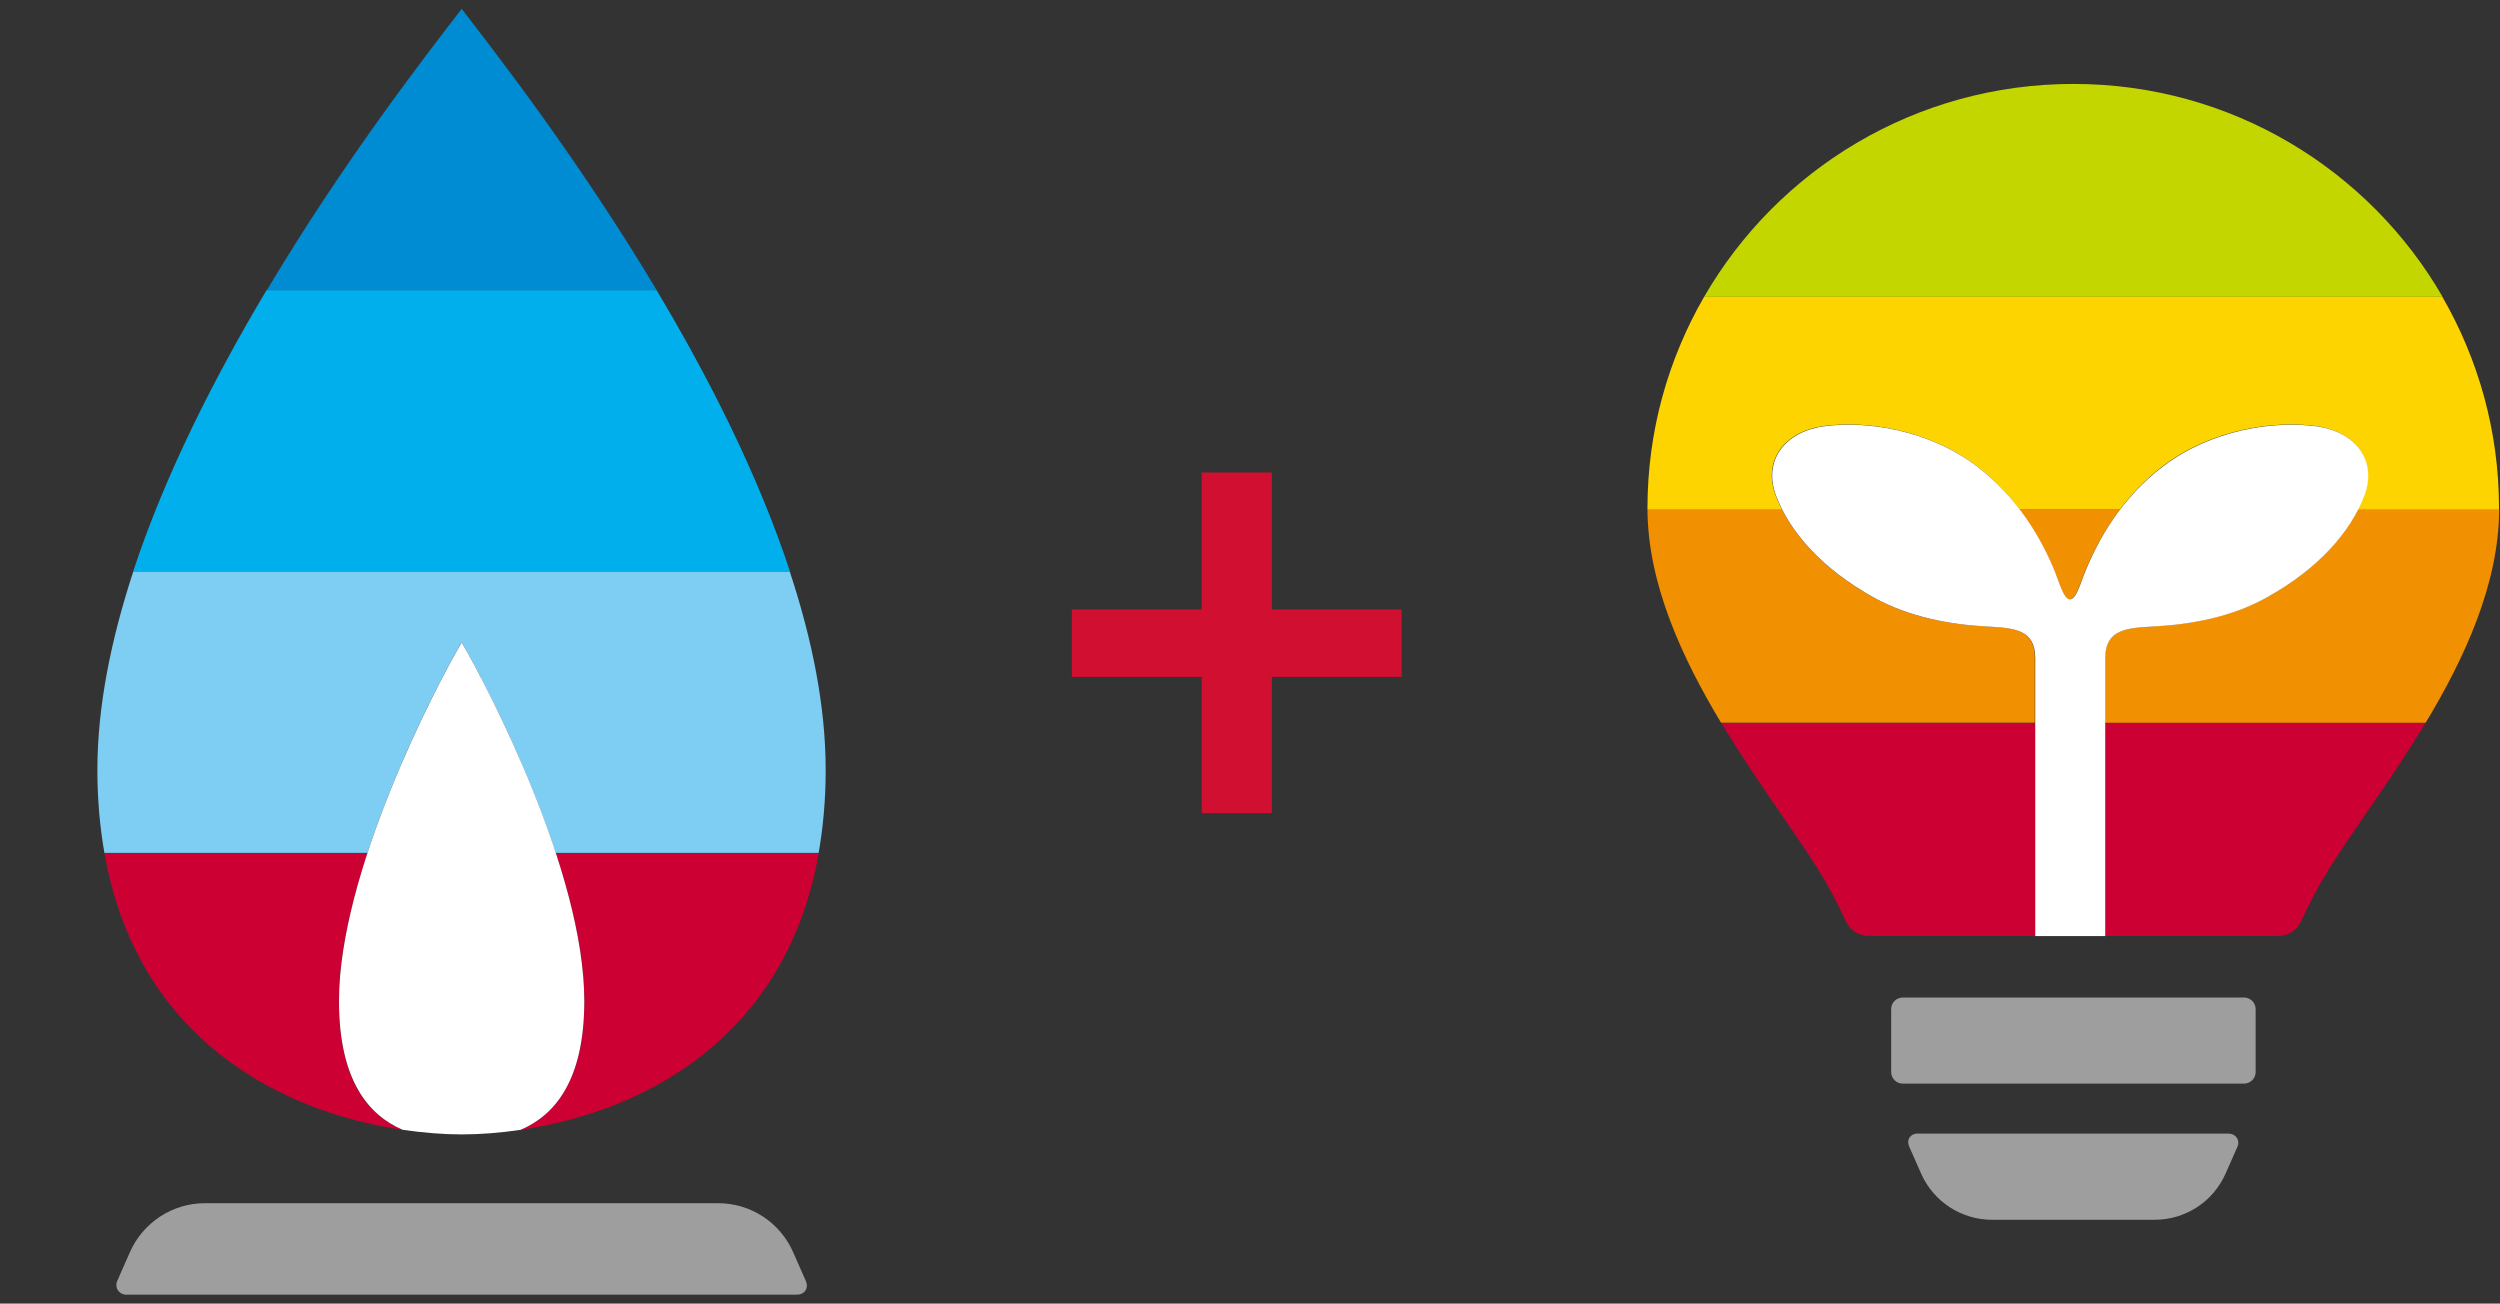
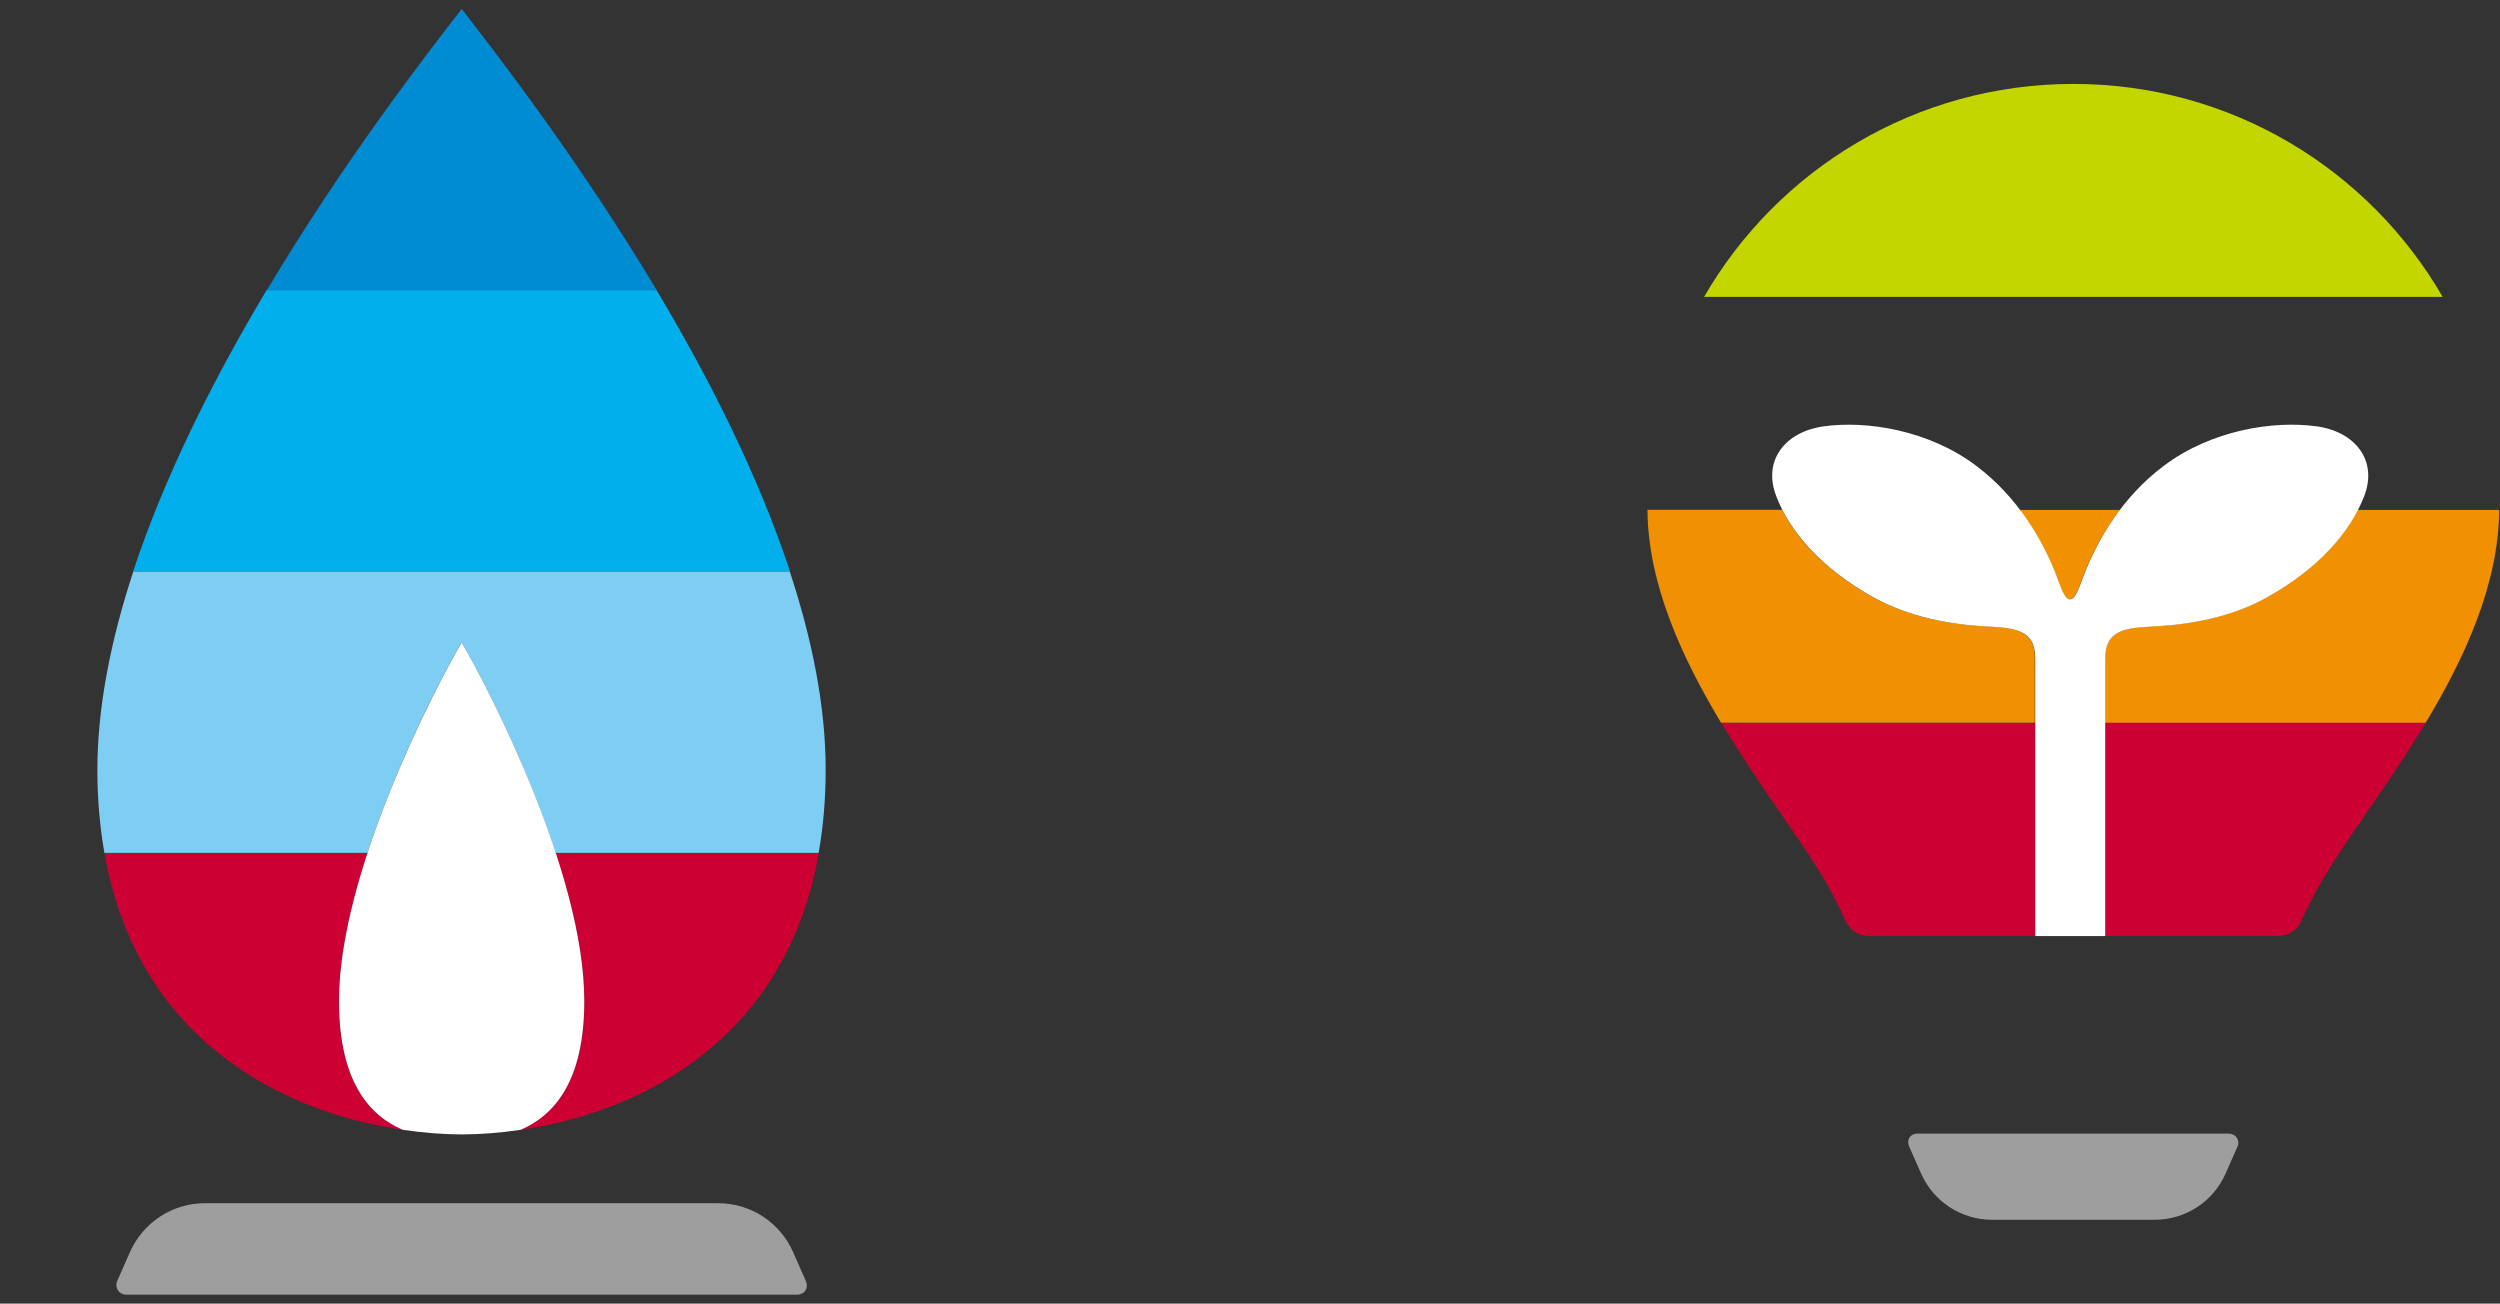
<svg xmlns="http://www.w3.org/2000/svg" width="140" height="73" viewBox="0 0 140 73" fill="none">
  <rect x="0" y="0" width="140" height="73" fill="#333333" stroke="none" />
  <g clip-path="url(#clip0_8817_257118)">
    <path d="M7.062 72.501H44.628C44.832 72.501 45.006 72.418 45.104 72.266C45.203 72.115 45.21 71.926 45.127 71.737L44.417 70.125C43.684 68.453 42.037 67.379 40.216 67.379H11.475C9.654 67.379 8.007 68.461 7.274 70.125L6.563 71.737C6.488 71.903 6.503 72.1 6.601 72.251C6.699 72.402 6.873 72.501 7.062 72.501Z" fill="#9E9E9E" />
    <path d="M25.855 0.5C23.8 3.155 19.229 9.064 14.938 16.259H36.781C32.481 9.064 27.91 3.155 25.855 0.5Z" fill="#008CD3" />
    <path d="M44.241 32.01C42.45 26.57 39.678 21.116 36.769 16.251H14.926C12.024 21.116 9.244 26.57 7.453 32.01H44.234H44.241Z" fill="#00AFEC" />
    <path d="M44.243 32.01H7.463C6.224 35.785 5.453 39.56 5.453 43.116C5.453 44.795 5.597 46.331 5.846 47.761H20.579C22.287 42.541 24.886 37.608 25.846 35.974C26.813 37.608 29.404 42.541 31.112 47.761H45.845C46.094 46.331 46.238 44.795 46.238 43.116C46.238 39.553 45.475 35.785 44.228 32.01H44.243Z" fill="#7ECEF4" />
    <path d="M18.975 56.053C18.975 53.526 19.648 50.606 20.577 47.769H5.844C7.71 58.33 15.93 62.309 22.541 63.27C20.653 62.461 18.975 60.547 18.975 56.053Z" fill="#CC0033" />
    <path d="M32.722 56.053C32.722 60.547 31.038 62.461 29.156 63.27C35.775 62.309 43.988 58.33 45.854 47.769H31.121C32.05 50.606 32.722 53.526 32.722 56.053Z" fill="#CC0033" />
    <path d="M32.72 56.053C32.72 48.865 27.341 38.501 25.852 35.981C24.364 38.501 18.984 48.865 18.984 56.053C18.984 60.546 20.669 62.46 22.551 63.27C23.714 63.436 24.832 63.527 25.852 63.527C26.872 63.527 27.991 63.444 29.154 63.27C31.043 62.46 32.72 60.546 32.72 56.053Z" fill="white" />
  </g>
-   <path d="M67.298 45.54V37.908H60.026V34.128H67.298V26.46H71.222V34.128H78.494V37.908H71.222V45.54H67.298Z" fill="#D00F31" />
  <g clip-path="url(#clip1_8817_257118)">
    <path d="M116.112 4.7C107.262 4.7 99.544 9.5 95.43 16.624H136.787C132.673 9.5 124.955 4.7 116.112 4.7Z" fill="#C3D600" />
-     <path d="M136.787 16.624H95.429C93.417 20.109 92.258 24.144 92.258 28.451C92.258 28.485 92.258 28.52 92.258 28.548H99.794C99.662 28.284 99.543 28.026 99.445 27.762C98.684 25.772 99.948 24.158 102.121 23.859C104.488 23.532 107.981 24.054 110.67 26.085C111.648 26.823 112.444 27.672 113.101 28.541H118.71C119.366 27.672 120.163 26.83 121.14 26.085C123.83 24.054 127.322 23.532 129.69 23.859C131.869 24.158 133.127 25.772 132.365 27.762C132.267 28.019 132.149 28.284 132.016 28.548H139.944C139.944 28.548 139.944 28.479 139.944 28.451C139.944 24.144 138.784 20.109 136.773 16.624H136.787Z" fill="#FDD300" />
    <path d="M115.085 32.069C115.085 32.069 115.106 32.132 115.12 32.166C115.204 32.382 115.281 32.584 115.351 32.779C115.532 33.245 115.7 33.565 115.909 33.565C116.119 33.565 116.287 33.245 116.468 32.779C116.538 32.584 116.615 32.382 116.699 32.166C116.713 32.132 116.72 32.104 116.734 32.069C117.16 31.012 117.795 29.766 118.71 28.556H113.102C114.017 29.766 114.652 31.011 115.078 32.076L115.085 32.069Z" fill="#F19000" />
    <path d="M126.906 33.46C124.916 34.559 122.604 34.97 120.62 35.074C119.062 35.158 117.896 35.234 117.875 36.813V40.48H135.833C138.04 36.821 139.926 32.702 139.954 28.556H132.026C131.132 30.295 129.463 32.041 126.906 33.467V33.46Z" fill="#F19000" />
    <path d="M113.953 36.814C113.932 35.234 112.766 35.158 111.208 35.074C109.217 34.97 106.905 34.566 104.921 33.46C102.358 32.041 100.689 30.288 99.802 28.549H92.258C92.286 32.695 94.179 36.814 96.379 40.473H113.946V36.807L113.953 36.814Z" fill="#F19000" />
    <path d="M117.875 52.411H127.605C128.15 52.411 128.632 52.091 128.855 51.597C129.302 50.616 129.826 49.635 130.413 48.682C131.782 46.476 133.926 43.645 135.833 40.48H117.875V52.404V52.411Z" fill="#CC0033" />
    <path d="M96.391 40.48C98.297 43.652 100.435 46.483 101.811 48.682C102.405 49.628 102.922 50.616 103.369 51.597C103.592 52.091 104.074 52.411 104.619 52.411H113.958V40.486H96.391V40.48Z" fill="#CC0033" />
-     <path d="M106.556 55.861H125.667C126.023 55.861 126.316 56.154 126.316 56.508V60.035C126.316 60.39 126.023 60.682 125.667 60.682H106.556C106.193 60.682 105.906 60.39 105.906 60.035V56.508C105.906 56.147 106.2 55.861 106.556 55.861Z" fill="#9E9E9E" />
    <path d="M124.835 63.48H107.38C107.185 63.48 107.024 63.563 106.933 63.702C106.842 63.841 106.835 64.022 106.912 64.203L107.583 65.72C108.274 67.292 109.839 68.308 111.557 68.308H120.659C122.384 68.308 123.941 67.292 124.633 65.72L125.303 64.203C125.373 64.043 125.359 63.862 125.262 63.716C125.164 63.57 125.003 63.486 124.829 63.486L124.835 63.48Z" fill="#9E9E9E" />
    <path d="M129.703 23.873C127.335 23.546 123.843 24.068 121.154 26.1C118.807 27.867 117.48 30.246 116.746 32.076C116.746 32.076 116.725 32.131 116.711 32.166C116.627 32.382 116.551 32.584 116.481 32.778C116.299 33.244 116.132 33.564 115.922 33.564C115.712 33.564 115.545 33.244 115.363 32.778C115.293 32.584 115.217 32.382 115.133 32.166C115.119 32.131 115.112 32.103 115.098 32.069C114.364 30.246 113.03 27.874 110.69 26.1C108.001 24.068 104.509 23.546 102.141 23.873C99.962 24.173 98.704 25.787 99.466 27.776C100.22 29.766 101.994 31.832 104.942 33.467C106.932 34.566 109.244 34.977 111.228 35.081C112.786 35.164 113.952 35.241 113.973 36.82V52.418H117.892V36.82C117.913 35.241 119.079 35.164 120.637 35.081C122.628 34.977 124.94 34.573 126.923 33.467C129.871 31.832 131.638 29.759 132.399 27.776C133.161 25.787 131.897 24.173 129.724 23.873H129.703Z" fill="white" />
  </g>
  <defs>
    <clipPath id="clip0_8817_257118">
      <rect width="40.8" height="72" fill="white" transform="translate(5.453 0.5)" />
    </clipPath>
    <clipPath id="clip1_8817_257118">
      <rect width="47.7" height="63.6" fill="white" transform="translate(92.258 4.7)" />
    </clipPath>
  </defs>
</svg>